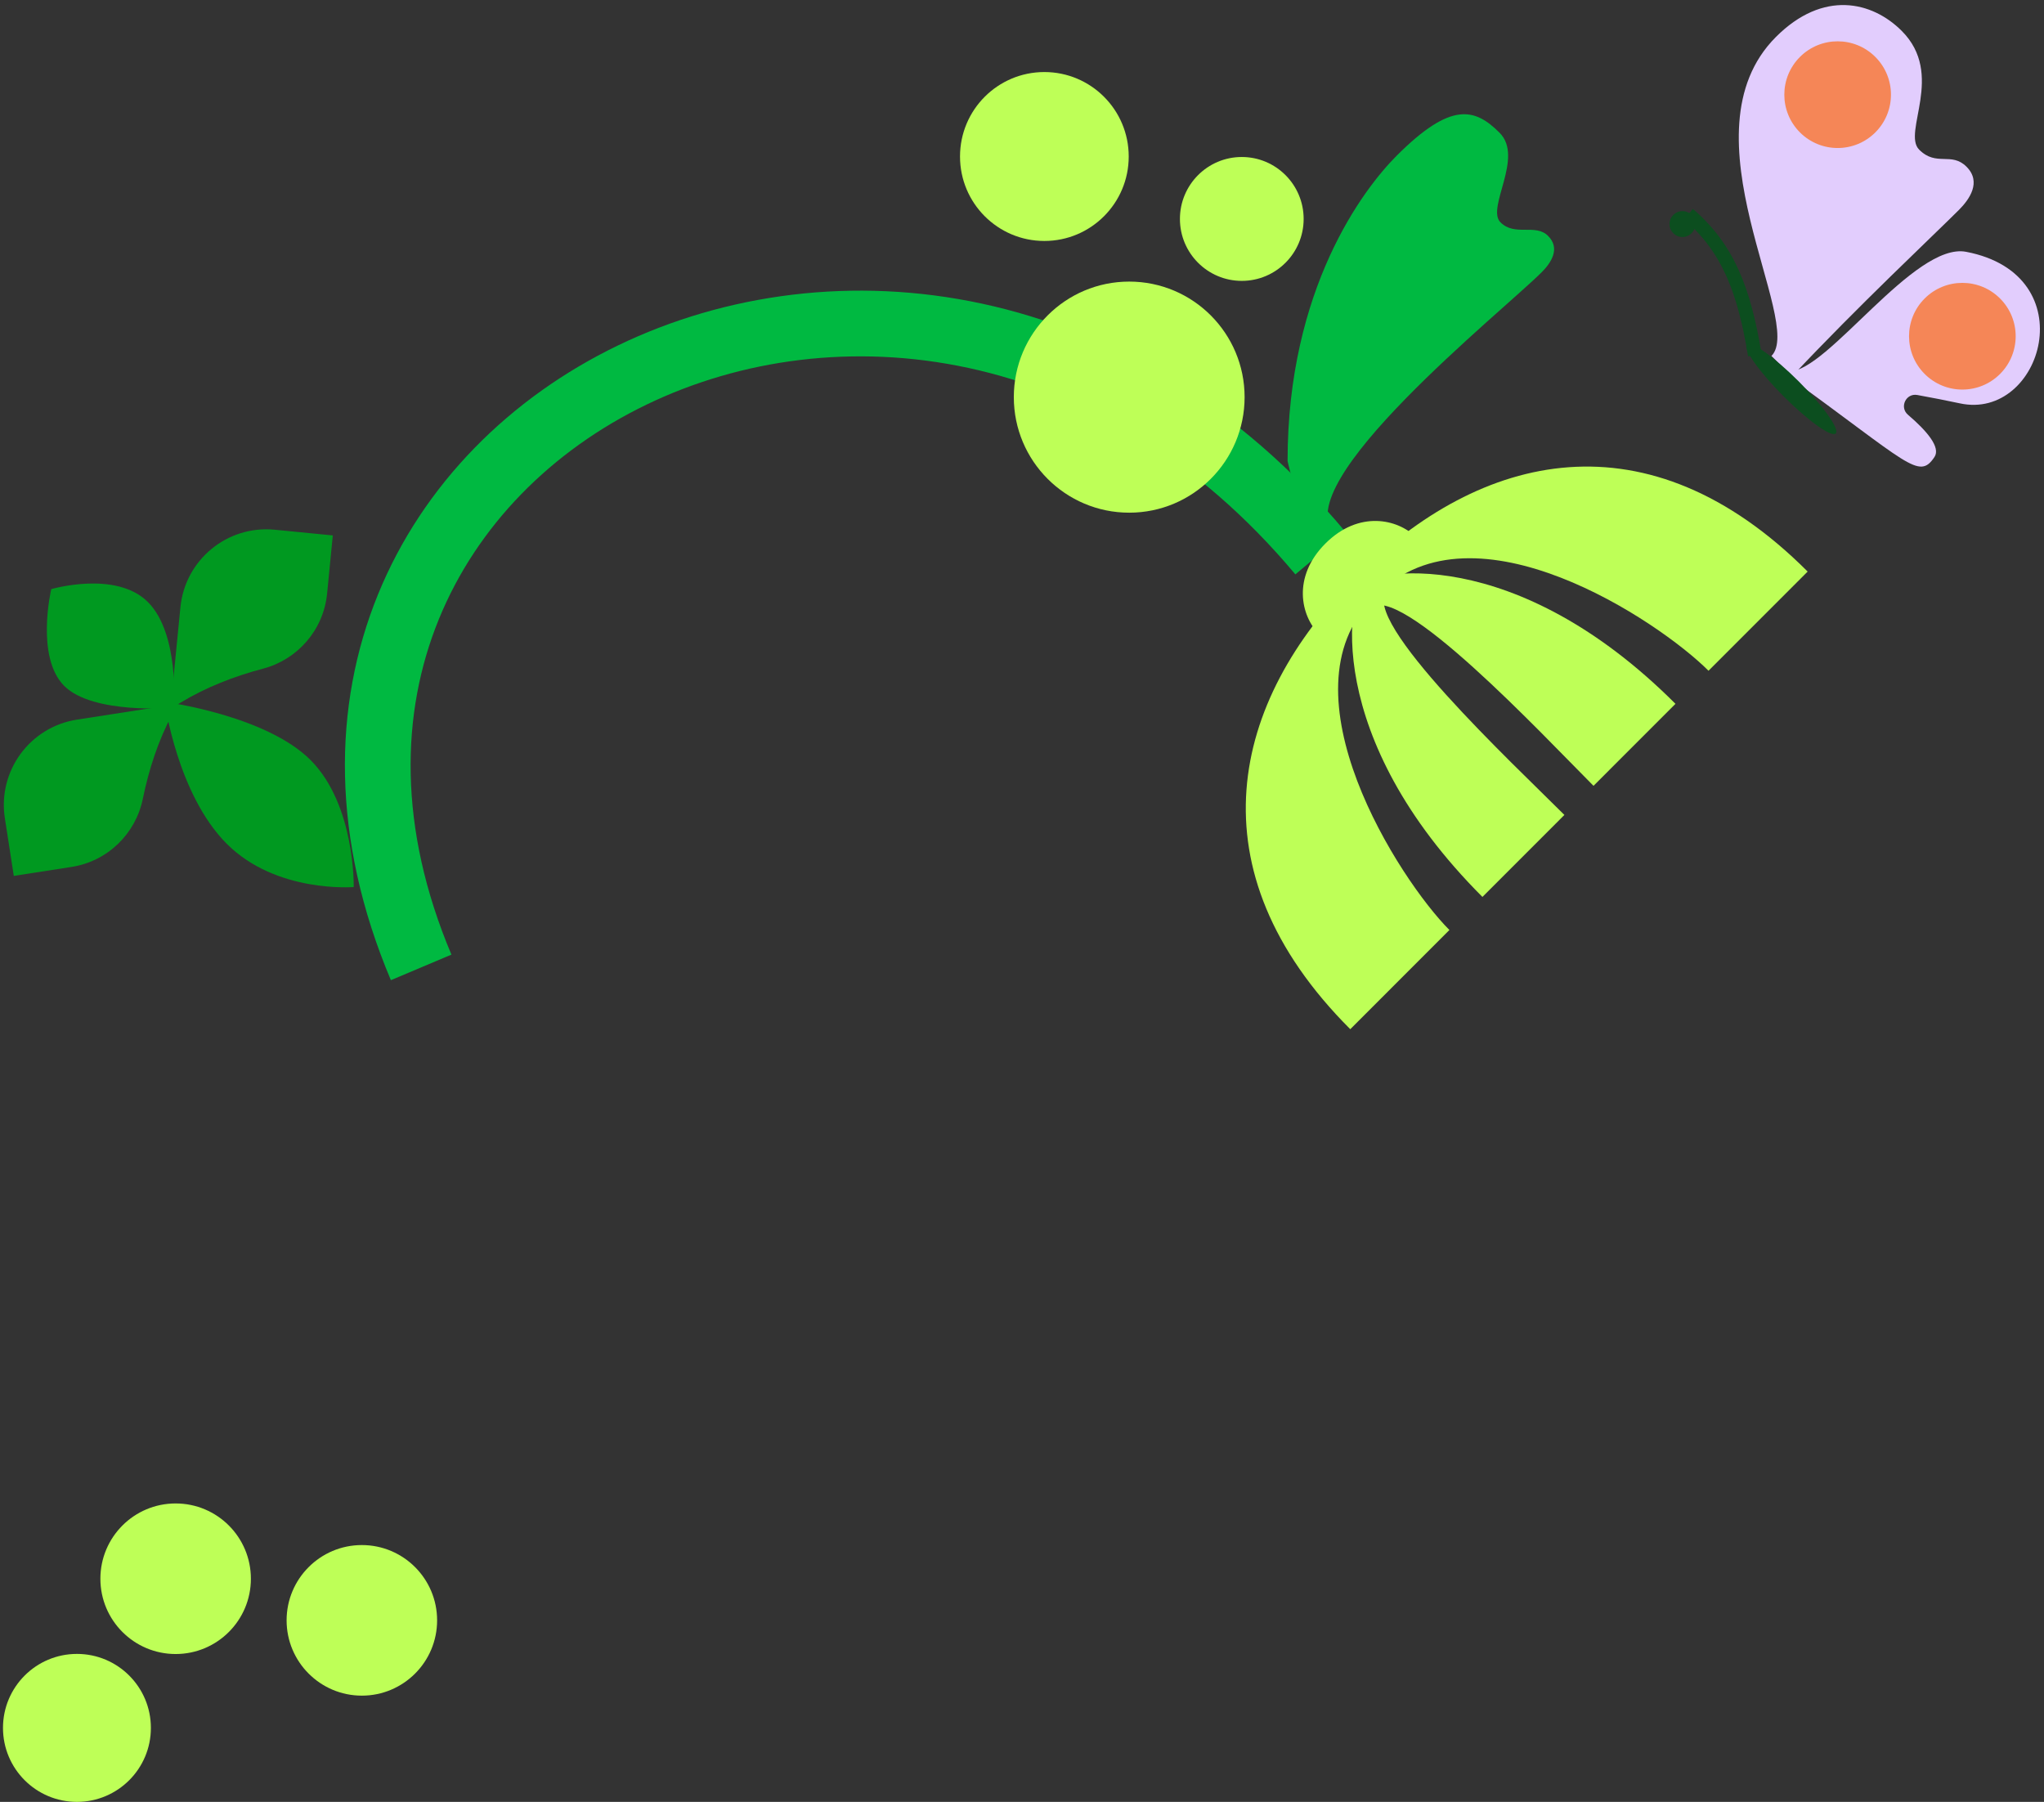
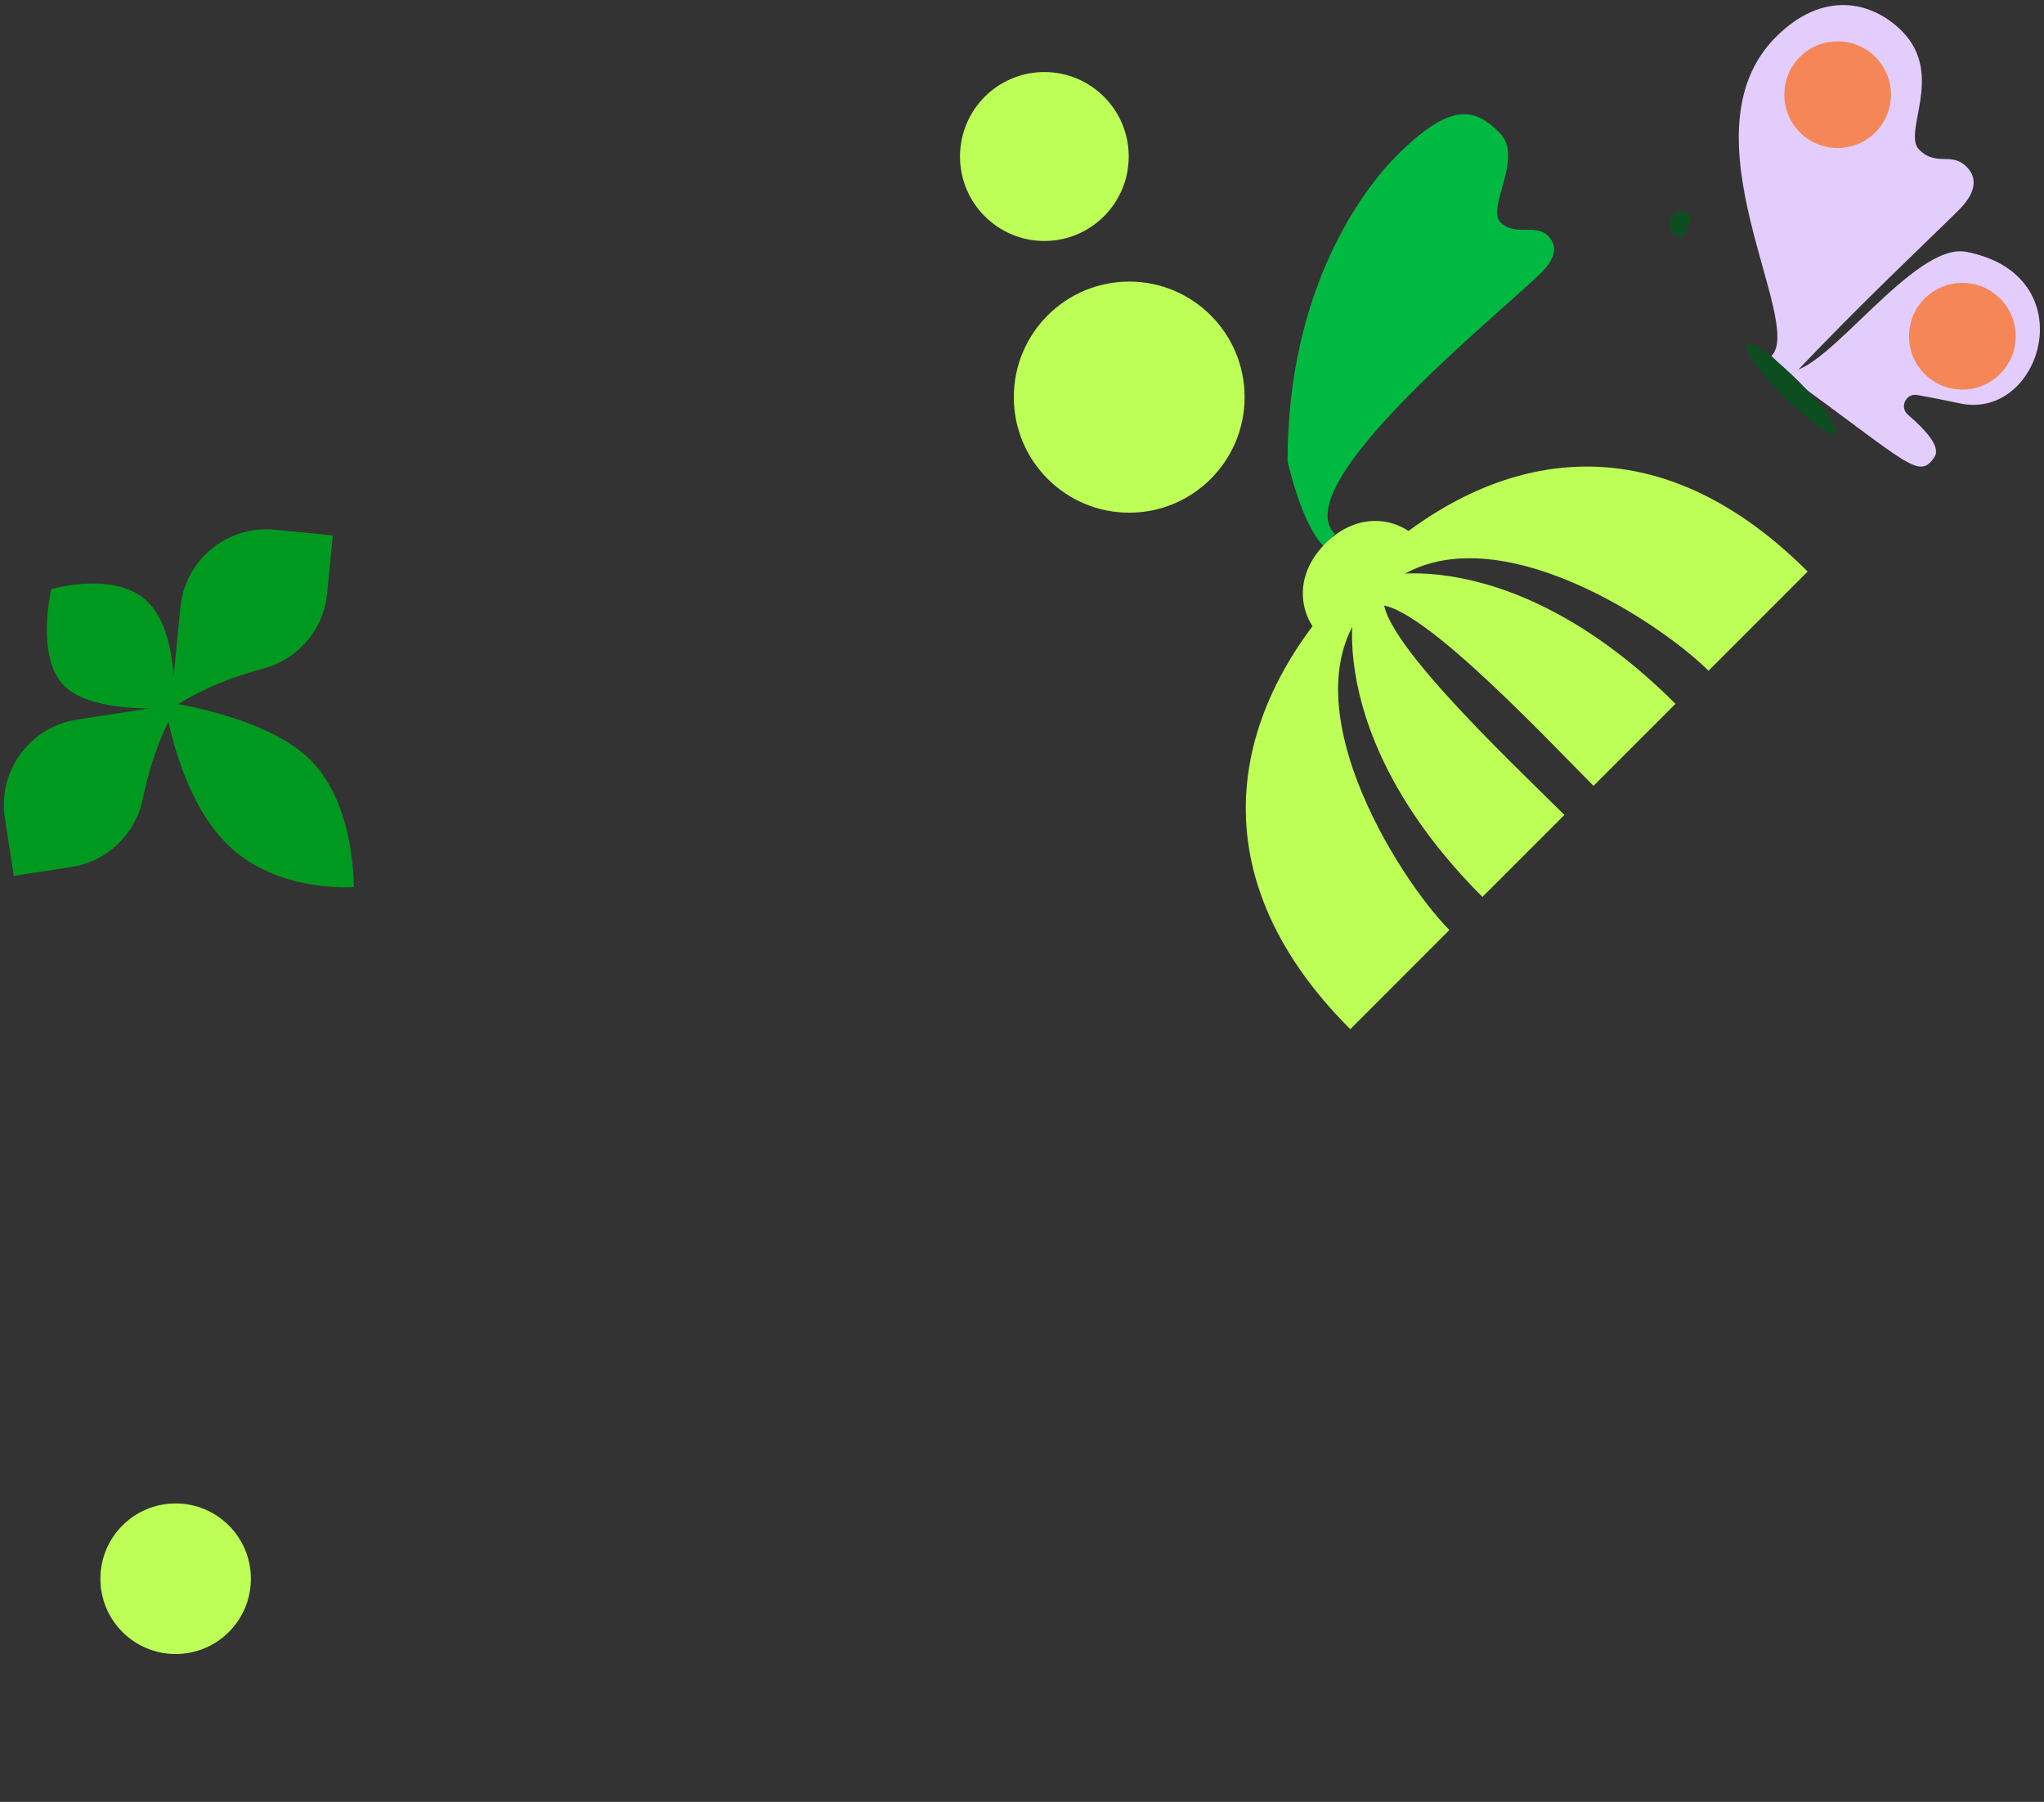
<svg xmlns="http://www.w3.org/2000/svg" width="363" height="320" viewBox="0 0 363 320" fill="none">
  <rect x="0" y="0" width="363" height="320" fill="#333333" stroke="none" />
  <g id="Illustration_Interested">
    <g id="Group 15">
      <g id="Group 28">
        <g id="flower">
          <path id="Fill 9" fill-rule="evenodd" clip-rule="evenodd" d="M235.123 97.06C231.049 92.981 228.664 81.876 228.664 81.876C228.664 51.274 242.123 33.574 248.02 27.669C257.698 17.978 261.932 19.19 266.318 23.581C270.703 27.972 263.898 36.906 266.469 39.479C269.04 42.053 272.669 39.631 274.937 41.902C277.205 44.173 275.369 46.767 273.802 48.337C266.846 55.302 228.286 86.04 237.056 94.822L235.123 97.06Z" fill="#00B941" />
-           <path id="Stroke 74" d="M74.794 171.801C34.508 76.34 161.726 11.284 234.522 98.26" stroke="#00B941" stroke-width="11.669" />
          <path id="Fill 112" fill-rule="evenodd" clip-rule="evenodd" d="M239.798 182.777C211.458 154.423 218.669 124.524 240.737 102.444L243.777 106.425C227.186 123.024 248.499 156.249 257.406 165.16L239.798 182.777Z" fill="#BEFF57" />
          <path id="Fill 114" fill-rule="evenodd" clip-rule="evenodd" d="M263.27 159.288C234.929 130.934 238.924 105.333 242.915 101.34L246.338 104.936C241.259 110.019 268.919 135.813 277.826 144.725L263.27 159.288Z" fill="#BEFF57" />
          <path id="Fill 116" fill-rule="evenodd" clip-rule="evenodd" d="M321.027 101.505C292.687 73.15 263.038 80.129 240.734 102.444L244.713 105.485C261.773 88.416 294.512 110.21 303.419 119.121L321.027 101.505Z" fill="#BEFF57" />
          <path id="Fill 118" fill-rule="evenodd" clip-rule="evenodd" d="M297.552 124.994C269.211 96.639 243.624 100.635 239.633 104.629L243.227 108.054C248.307 102.972 274.089 130.646 282.996 139.557L297.552 124.994Z" fill="#BEFF57" />
          <path id="Fill 120" fill-rule="evenodd" clip-rule="evenodd" d="M243.031 104.178C238.278 108.933 237.398 115.762 234.23 112.592C231.061 109.422 229.409 102.501 235.382 96.525C241.354 90.549 248.272 92.203 251.44 95.373C254.608 98.543 247.783 99.423 243.031 104.178" fill="#BEFF57" />
        </g>
      </g>
    </g>
    <path id="Fill 1" fill-rule="evenodd" clip-rule="evenodd" d="M170.492 27.794C170.492 36.079 177.199 42.794 185.472 42.794C193.746 42.794 200.453 36.079 200.453 27.794C200.453 19.51 193.746 12.794 185.472 12.794C177.199 12.794 170.492 19.51 170.492 27.794" fill="#BEFF57" />
    <path id="Fill 3" fill-rule="evenodd" clip-rule="evenodd" d="M180.047 70.528C180.047 81.861 189.222 91.048 200.54 91.048C211.858 91.048 221.033 81.861 221.033 70.528C221.033 59.195 211.858 50.008 200.54 50.008C189.222 50.008 180.047 59.195 180.047 70.528" fill="#BEFF57" />
-     <path id="Fill 5" fill-rule="evenodd" clip-rule="evenodd" d="M209.547 38.882C209.547 44.958 214.465 49.882 220.532 49.882C226.6 49.882 231.518 44.958 231.518 38.882C231.518 32.807 226.6 27.882 220.532 27.882C214.465 27.882 209.547 32.807 209.547 38.882" fill="#BEFF57" />
    <g id="3 dots">
-       <path id="Fill 58" fill-rule="evenodd" clip-rule="evenodd" d="M50.898 287.762C50.898 295.146 56.882 301.133 64.263 301.133C71.644 301.133 77.628 295.146 77.628 287.762C77.628 280.377 71.644 274.39 64.263 274.39C56.882 274.39 50.898 280.377 50.898 287.762" fill="#BEFF57" />
-       <path id="Fill 60" fill-rule="evenodd" clip-rule="evenodd" d="M0.531 306.861C0.531 314.117 6.411 320 13.664 320C20.917 320 26.797 314.117 26.797 306.861C26.797 299.604 20.917 293.721 13.664 293.721C6.411 293.721 0.531 299.604 0.531 306.861" fill="#BEFF57" />
      <path id="Fill 122" fill-rule="evenodd" clip-rule="evenodd" d="M17.828 280.371C17.828 287.756 23.812 293.742 31.193 293.742C38.574 293.742 44.557 287.756 44.557 280.371C44.557 272.986 38.574 267 31.193 267C23.812 267 17.828 272.986 17.828 280.371" fill="#BEFF57" />
    </g>
    <g id="green">
      <path id="Fill 124" fill-rule="evenodd" clip-rule="evenodd" d="M29.25 124.654C29.25 124.654 31.461 141.037 40.274 149.855C49.087 158.673 62.818 157.531 62.818 157.531C62.818 157.531 63.12 142.953 55.147 134.975C47.173 126.997 29.25 124.654 29.25 124.654" fill="#009920" />
      <path id="Fill 126" fill-rule="evenodd" clip-rule="evenodd" d="M30.86 125.686C30.86 125.686 31.954 112.609 26.274 106.927C20.595 101.244 9.103 104.626 9.103 104.626C9.103 104.626 6.264 116.666 11.402 121.807C16.54 126.947 30.86 125.686 30.86 125.686" fill="#009920" />
      <path id="Fill 128" fill-rule="evenodd" clip-rule="evenodd" d="M30.576 126.864L31.552 125.024L13.662 127.802C5.295 129.101 -0.435 136.94 0.863 145.311L2.451 155.553L12.688 153.963C19.195 152.953 24.107 147.986 25.358 141.89C26.431 136.665 28.076 131.575 30.576 126.864" fill="#009920" />
      <path id="Fill 130" fill-rule="evenodd" clip-rule="evenodd" d="M32.054 124.79L30.273 125.869L32.041 107.842C32.869 99.41 40.37 93.247 48.796 94.075L59.105 95.086L58.093 105.401C57.45 111.958 52.77 117.144 46.756 118.735C41.603 120.1 36.615 122.029 32.054 124.79" fill="#009920" />
    </g>
    <g id="butterfly">
      <path id="Fill 139" fill-rule="evenodd" clip-rule="evenodd" d="M337.731 5.484C332.498 0.248 323.799 -1.85 315.395 6.559C298.27 23.693 320.597 57.211 314.598 63.214L318.236 66.853C329.872 54.453 343.417 41.757 347.888 37.284C349.758 35.413 351.949 32.319 349.242 29.611C346.535 26.902 343.9 29.649 340.832 26.579C337.764 23.51 345.483 13.24 337.731 5.484" fill="#E2CDFD" />
      <path id="Fill 141" fill-rule="evenodd" clip-rule="evenodd" d="M319.656 23.511C323.354 27.211 329.35 27.211 333.048 23.511C336.746 19.811 336.746 13.813 333.048 10.113C329.35 6.413 323.354 6.413 319.656 10.113C315.958 13.813 315.958 19.811 319.656 23.511" fill="#F58657" />
      <path id="Fill 143" fill-rule="evenodd" clip-rule="evenodd" d="M346.651 65.428C349.825 68.052 354.524 67.606 357.146 64.43C359.769 61.255 359.322 56.554 356.149 53.93C352.975 51.306 348.276 51.753 345.654 54.928C343.031 58.103 343.478 62.805 346.651 65.428" fill="#F58657" />
      <path id="Fill 145" fill-rule="evenodd" clip-rule="evenodd" d="M348.083 71.638C345.689 71.125 343.116 70.624 340.506 70.149C338.482 69.78 337.277 72.324 338.842 73.659C342.207 76.532 344.688 79.448 343.549 81.159C340.749 85.358 338.989 82.29 317.074 66.492C316.285 66.383 315.852 66.329 315.852 66.329L317.75 65.957C324.537 66.061 339.948 42.95 349.172 44.72C370.47 48.802 362.639 74.764 348.083 71.638" fill="#E2CDFD" />
      <path id="Fill 147" fill-rule="evenodd" clip-rule="evenodd" d="M341.805 66.41C345.503 70.11 351.498 70.11 355.196 66.41C358.894 62.71 358.894 56.711 355.196 53.011C351.498 49.312 345.503 49.312 341.805 53.011C338.107 56.711 338.107 62.71 341.805 66.41" fill="#F58657" />
-       <path id="Stroke 149" d="M311.647 63.084C309.746 51.461 306.848 44.026 299.852 38.026" stroke="#0C4E1F" stroke-width="2.433" stroke-linejoin="round" />
      <path id="Fill 151" fill-rule="evenodd" clip-rule="evenodd" d="M316.798 70.425C312.444 66.068 309.51 61.939 310.246 61.203C310.982 60.466 315.109 63.401 319.464 67.758C323.818 72.115 326.752 76.244 326.016 76.981C325.28 77.717 321.153 74.782 316.798 70.425" fill="#0C4E1F" />
-       <path id="Fill 153" fill-rule="evenodd" clip-rule="evenodd" d="M296.492 39.793C296.492 41.063 297.521 42.092 298.789 42.092C300.058 42.092 301.086 41.063 301.086 39.793C301.086 38.524 300.058 37.495 298.789 37.495C297.521 37.495 296.492 38.524 296.492 39.793" fill="#0C4E1F" />
+       <path id="Fill 153" fill-rule="evenodd" clip-rule="evenodd" d="M296.492 39.793C296.492 41.063 297.521 42.092 298.789 42.092C301.086 38.524 300.058 37.495 298.789 37.495C297.521 37.495 296.492 38.524 296.492 39.793" fill="#0C4E1F" />
    </g>
  </g>
</svg>